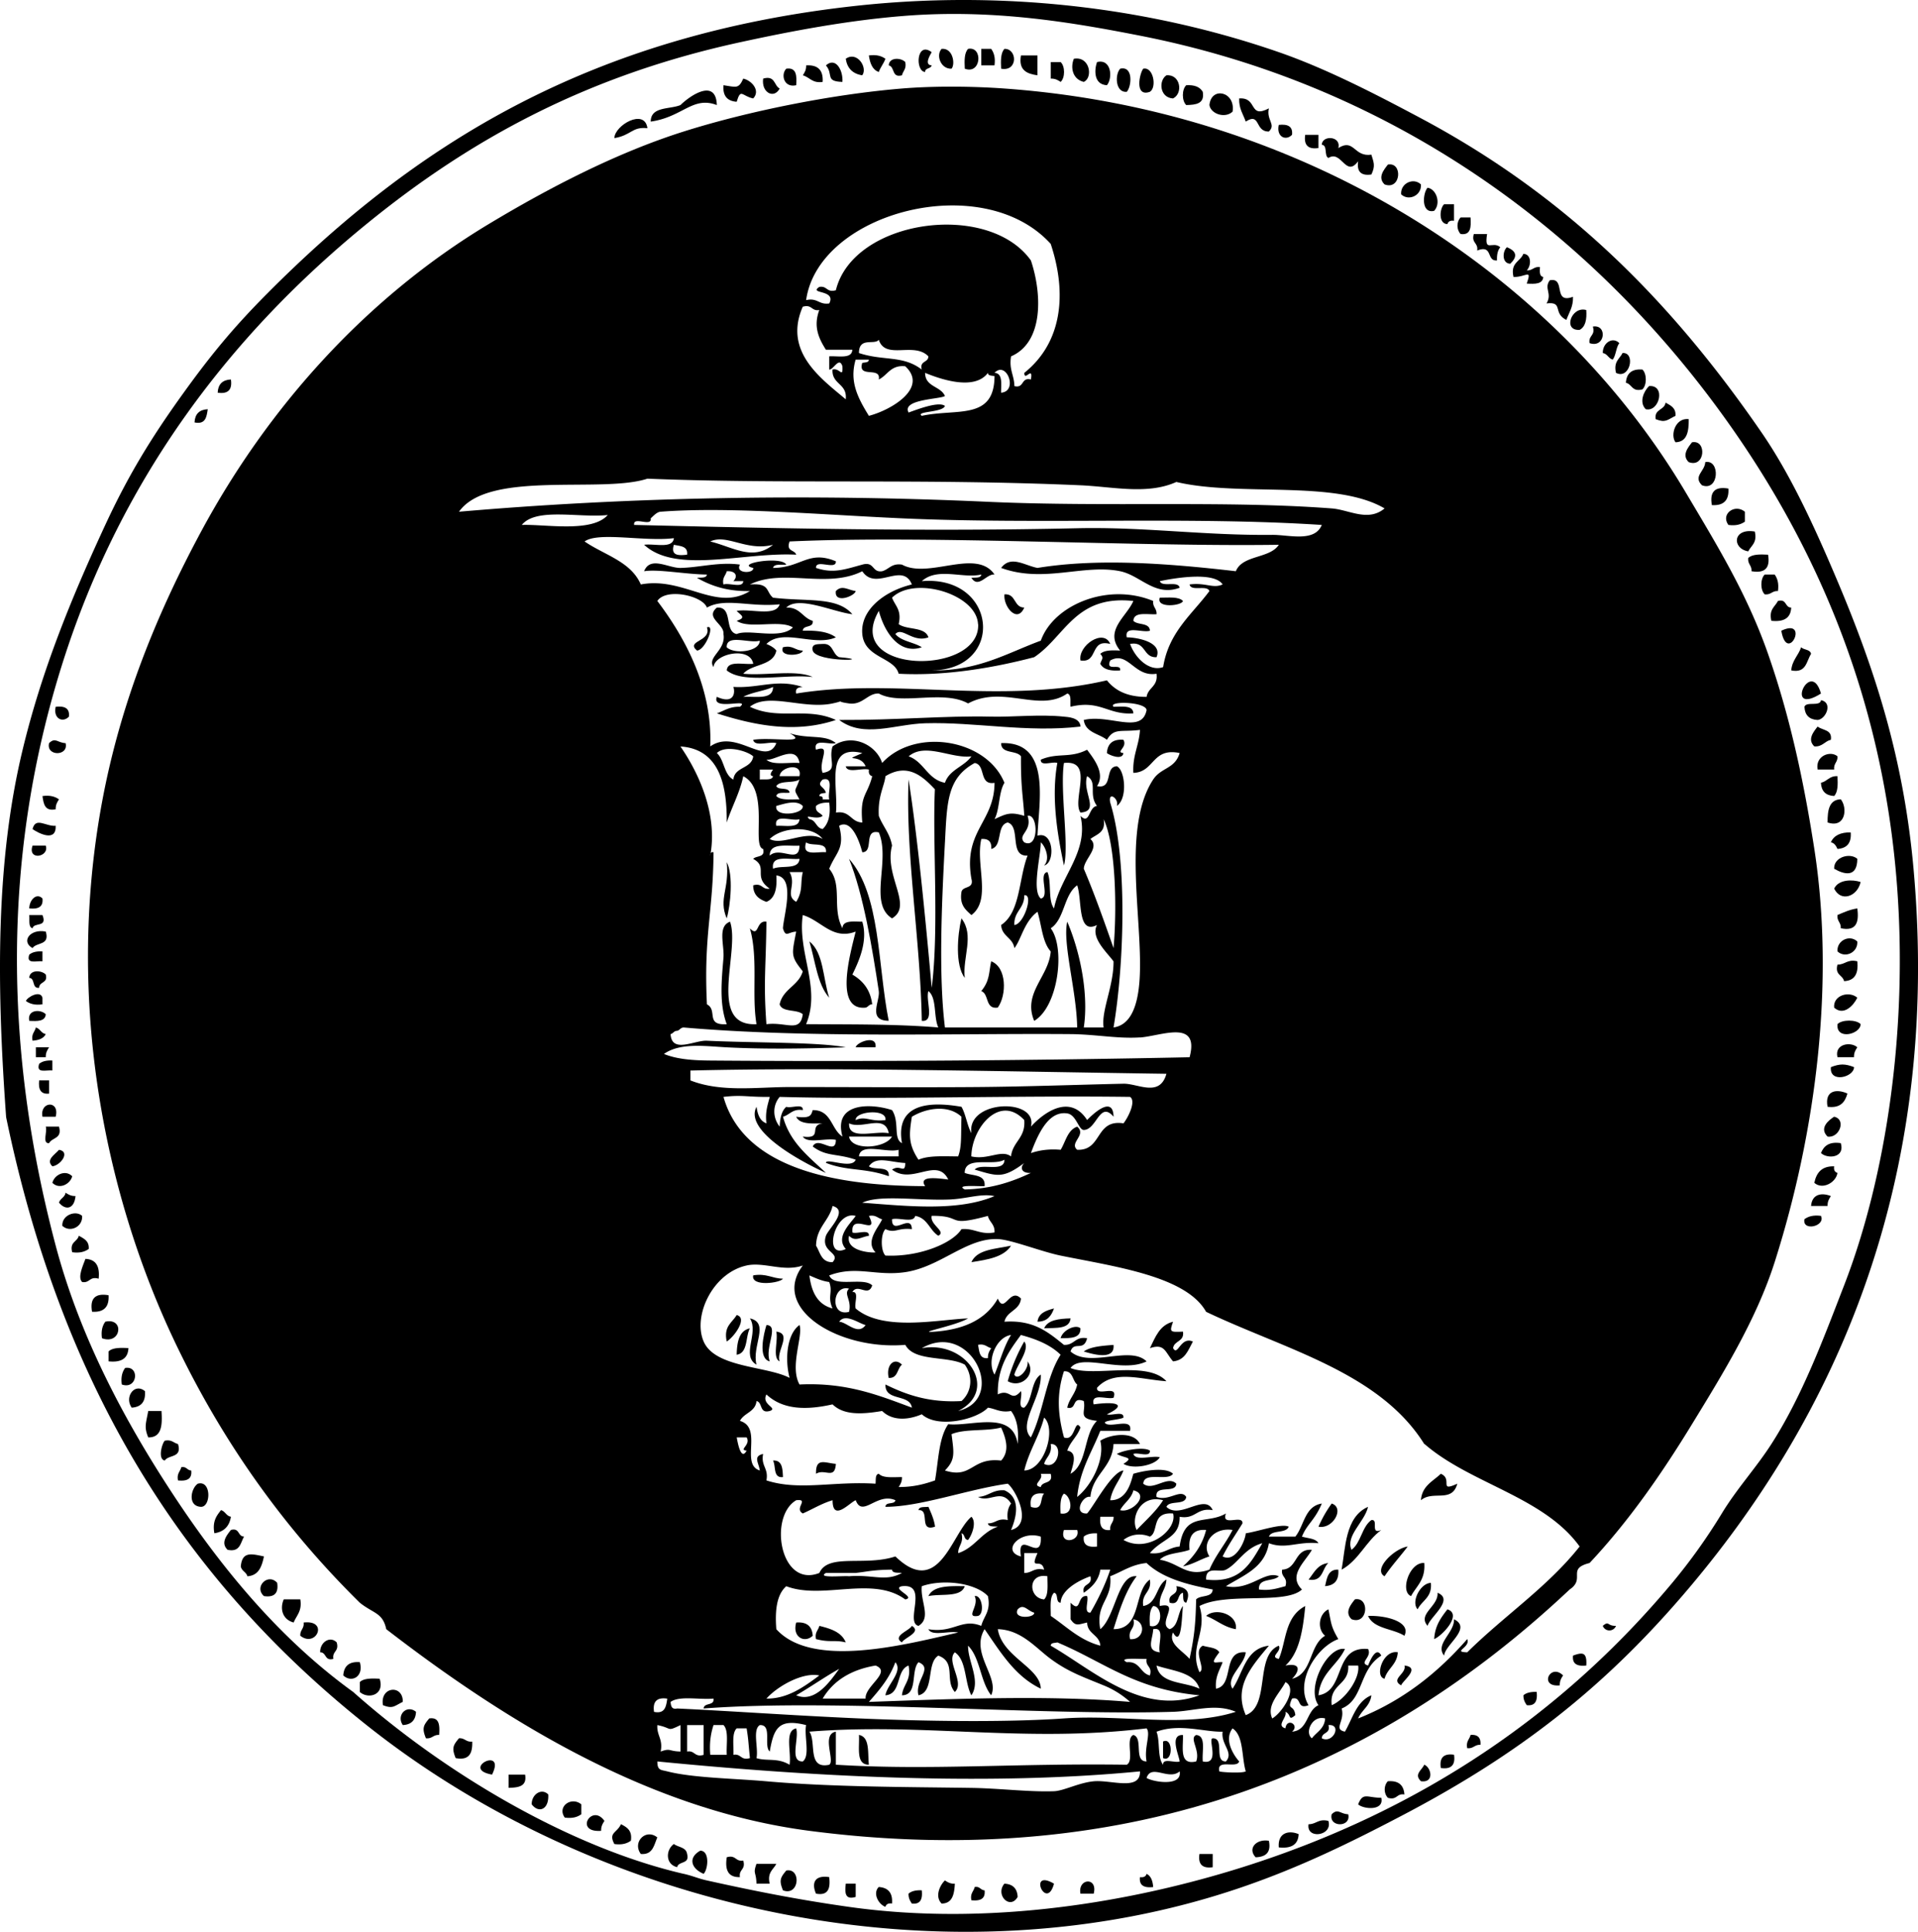
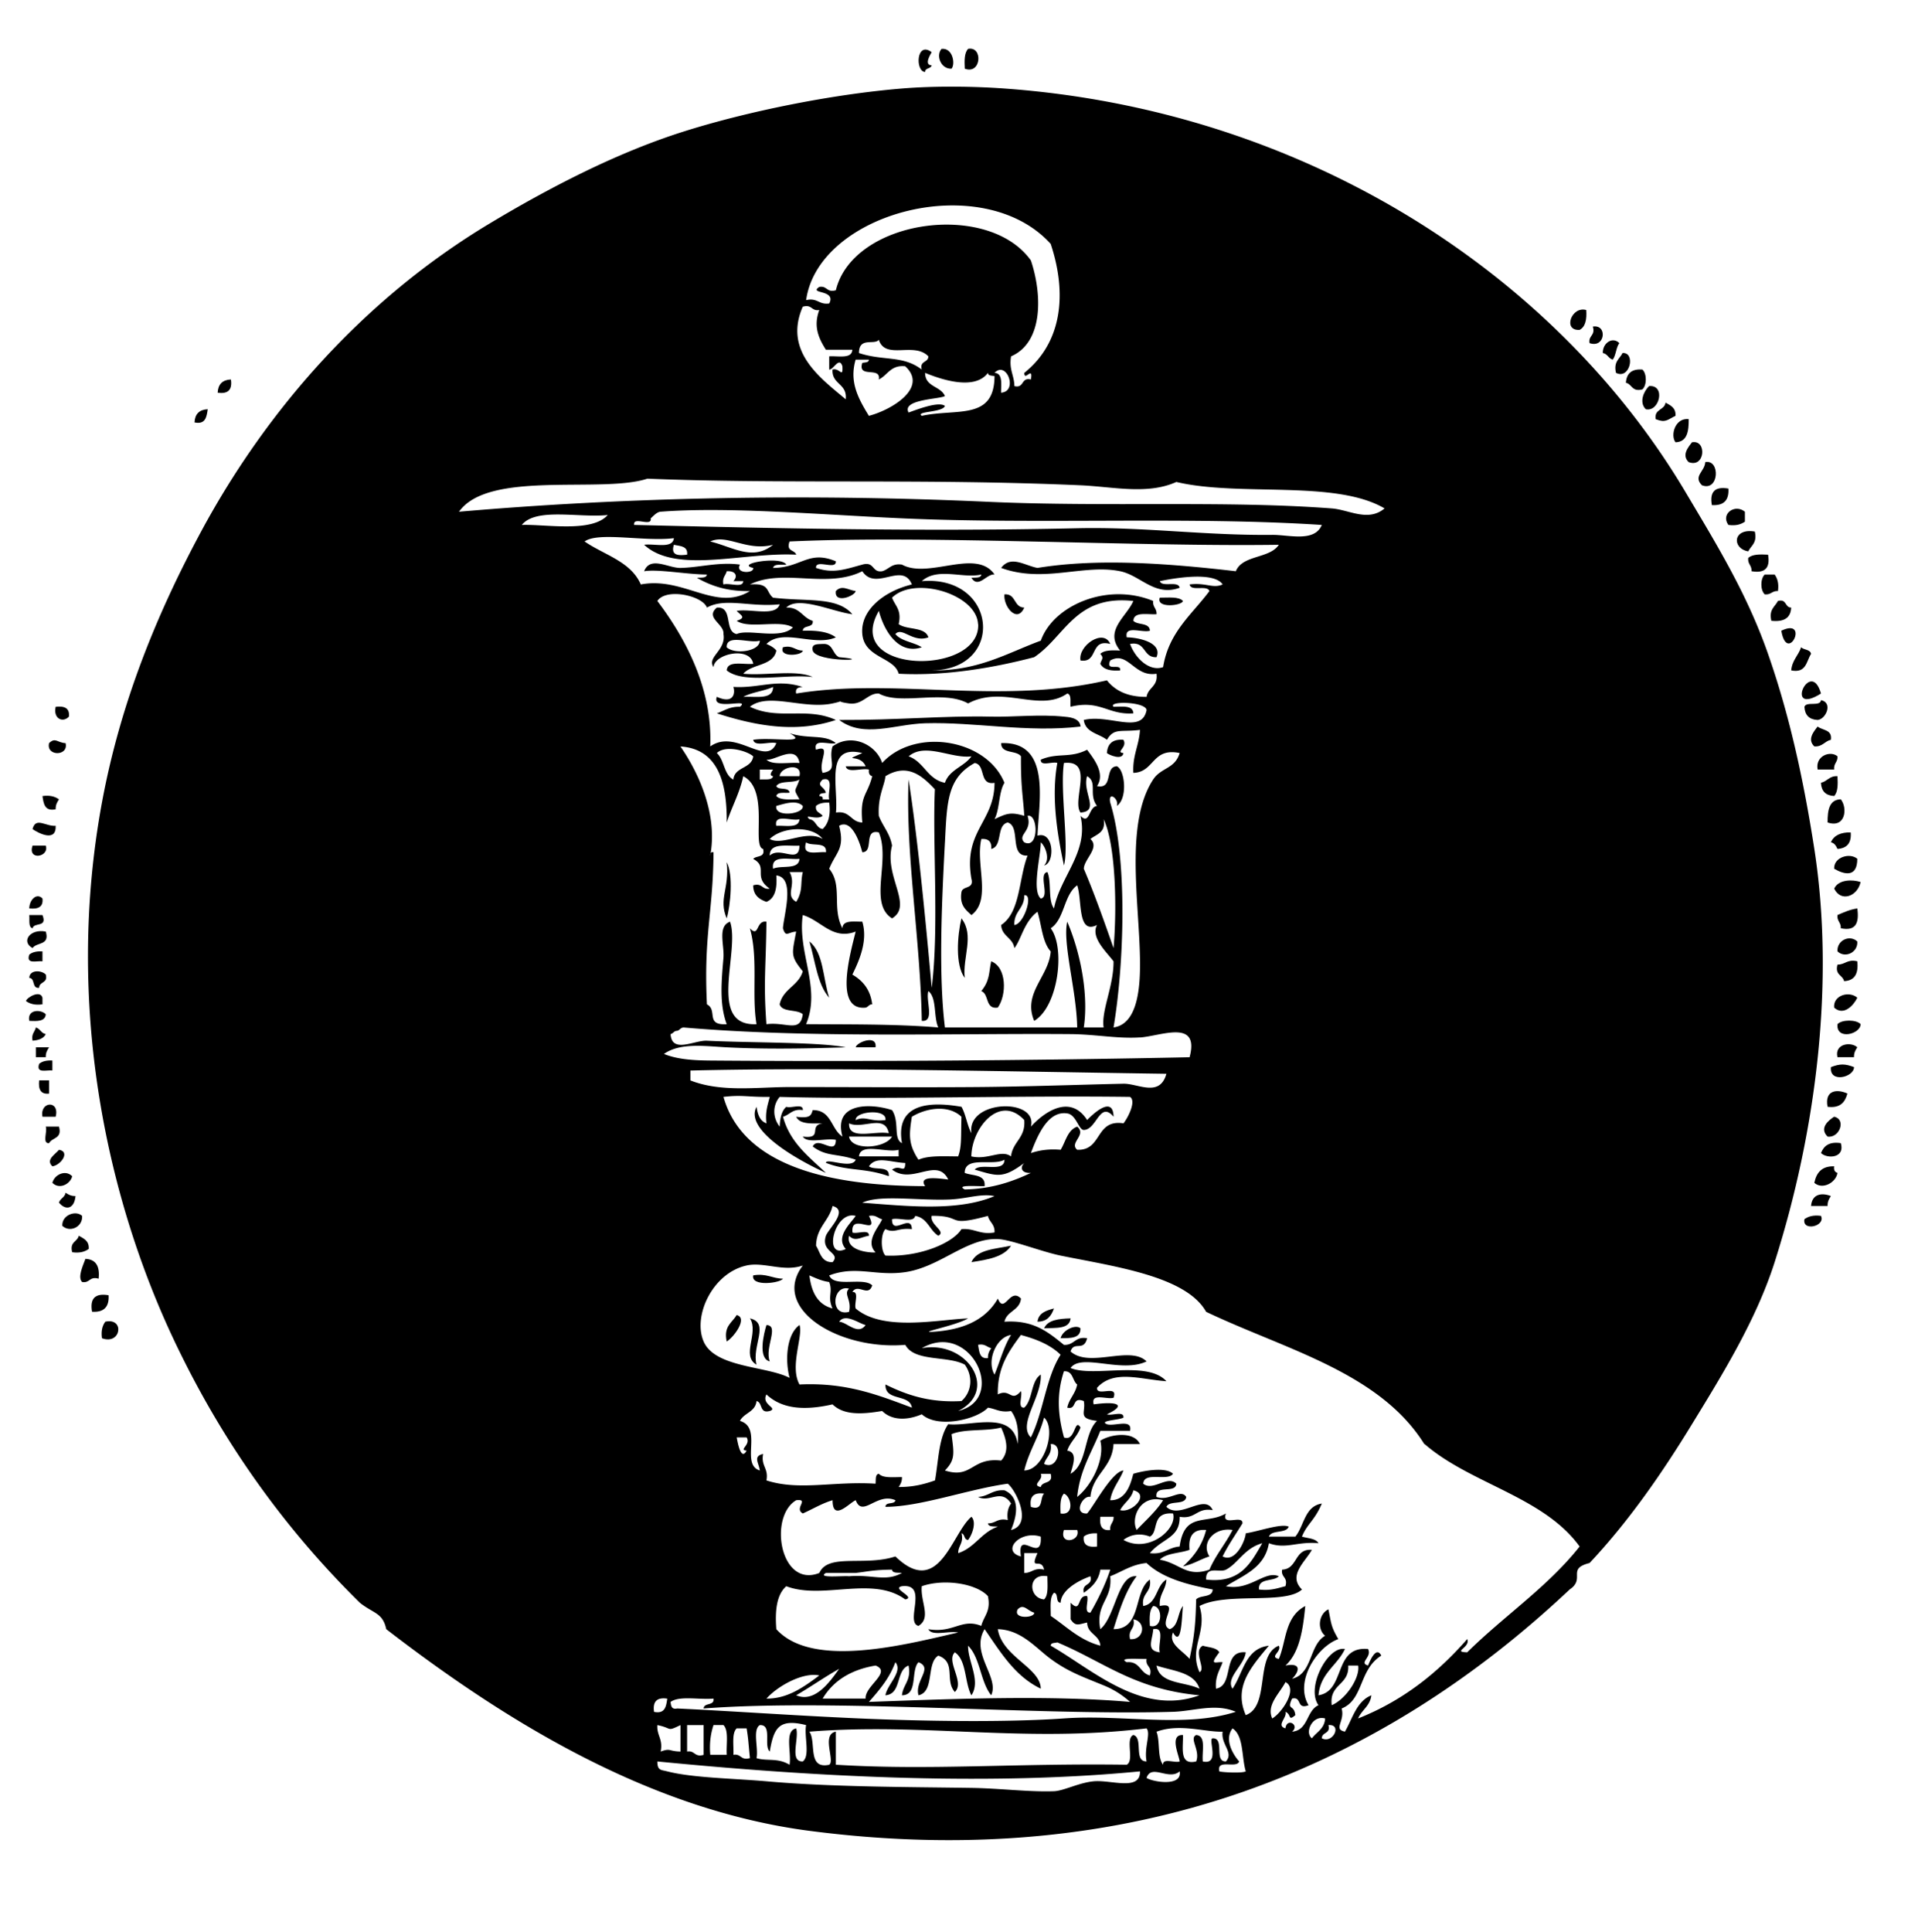
<svg xmlns="http://www.w3.org/2000/svg" viewBox="0 0 265.007 266.893">
  <g clip-rule="evenodd" fill-rule="evenodd">
-     <path d="M.843 154.28c-1.345-18.494-1.41-35.373 2.284-50.7C5.78 92.57 9.894 82.551 14.546 72.521c3.158-6.81 6.27-11.903 10.505-17.813 3.918-5.467 7.07-9.328 11.875-14.159C57.264 20.102 81.245 4.87 118.23.812c19.654-2.157 39.973-.013 58.463 6.395 6.604 2.289 13.47 5.847 19.641 9.135 19.961 10.635 34.399 25.024 47.045 43.391 4.062 5.899 7.372 13.142 10.506 20.554 5.337 12.625 9.162 24.769 10.505 39.737 3.868 43.113-10.787 75.903-31.973 100.48-10.964 12.722-22.459 21.781-38.367 30.146-7.477 3.931-14.4 7.307-22.38 10.048-40.367 13.866-88.403 3.595-121.04-22.381-25.579-20.35-42.115-46.9-49.797-84.04zm93.634 104.6c1.328.307 1.965.64 3.197.914 6.127 1.362 12.371 2.628 19.64 3.653 19.726 2.783 39.569-.821 54.354-5.48 24.957-7.866 44.467-21.437 59.377-39.28a80.097 80.097 0 006.852-9.592c2.091-3.451 4.723-6.282 6.851-9.592 4.264-6.63 7.198-14.567 10.049-21.924 5.835-15.06 8.819-35.35 7.308-55.267-2.021-26.644-11.767-48.774-26.034-67.599-18.878-24.907-45.641-43.337-78.562-49.786-9.348-1.831-20.169-3.694-32.429-2.741-7.895.614-15.784 2.118-22.837 3.654-21.124 4.599-37.183 13.352-51.612 25.12C32.217 45.977 16.842 65.638 8.61 91.707c-8.303 26.298-8.099 53.275-.914 80.388 3.377 12.743 9.654 24.446 16.443 34.713 6.759 10.222 14.718 19.761 24.664 26.948 12.686 11.28 29.981 21.5 45.677 25.13z" />
    <path d="M128.73 7.207c-.133.28-1.136 1.758 0 1.827-.113.496-.908.31-.914.914-1.39-.099-1.21-4.334.91-2.741zM130.1 6.75c1.586-.16 1.912 2.145 1.37 2.74-1.49.072-2.19-1.865-1.37-2.74zM133.76 6.75c2.089-.4 1.829 3.605-.456 2.74-.06-1.126-.07-2.2.46-2.74z" />
-     <path d="M135.58 6.75h1.37c.384.53.603 1.224.457 2.284h-1.827V6.75zM138.78 6.75c1.785-.057 1.899 3.181-.456 2.74-.06-1.126-.06-2.2.46-2.74zM119.14 10.404c-1.321-.202-2.082-.963-2.284-2.284 1.55-1.111 3.07 1.209 2.28 2.284zM120.05 7.663c1.06-.146 1.754.074 2.284.457-.237.676-.676 1.151-.914 1.827-.9-.316-1.21-1.218-1.37-2.284zM141.06 7.663h2.283v2.741c-1.46-.204-2.64-.697-2.28-2.741zM125.08 8.577c.193.955-.313 1.209-.457 1.827-1.466.4-.947-1.185-1.827-1.37.05-1.163 1.71-1.079 2.29-.457zM148.37 8.12c2.226-.4 2.683 2.624 1.37 3.197-1.54-.375-1.87-1.96-1.37-3.197zM116.4 11.317c-2.464-.068-1.2-1.026-2.284-2.284 1.33-1.2 2.39.646 2.28 2.284zM145.18 8.577h1.37c.625.584.625 2.157 0 2.741-.367-.242-.741-.477-1.37-.457V8.577zM151.57 8.577c2.032-.502 2.178 2.256 1.37 3.197-1.82-.093-1.76-2.073-1.37-3.197zM111.38 9.034c1.627-.104 2.388.657 2.284 2.284-1.437.219-1.785-.65-2.74-.914.24-.367.48-.742.46-1.37zM108.64 9.49c1.427-.209 1.46.976 1.37 2.284-1.74.398-2.15-1.517-1.37-2.284zM154.77 9.49c1.856-.429 1.583 2.474.914 3.197-1.58.15-1.67-2.385-.91-3.197zM157.96 9.49c1.414-.312 1.902 2.617.914 3.197-2.19.774-1.39-2.653-.91-3.197zM161.16 10.404c1.939-.182 2.352 2.497.914 3.197-1.88-.116-2-2.499-.91-3.197zM102.7 10.86c1.162.266 2.405 1.651 1.37 2.741-1.555-.312-1.701-1.483-2.284.457-1.285-.085-1.946-.794-1.827-2.284 1.717.236 2.077.578 2.737-.914zM105.44 10.86c1.702-.483 1.474.962 2.284 1.371-.76 1.473-2.55.593-2.28-1.371zM163.9 11.774c1.135-.068 1.896.236 2.284.914.291 1.662-.946 1.795-2.284 1.827-.62-.584-.62-2.157 0-2.741zM170.3 15.428c-1.024.971-3.009.325-3.197-.914.25-2.63 3.64-1.847 3.2.914zM171.21 13.601c2.608-.197 1.261 2.857 4.11 1.37-.378 1.639 1.03 2.209 0 3.197-1.978.06-1.124-2.709-3.197-1.37-.35-1.015-.96-1.781-.91-3.197zM89.452 17.712c-2.134-.241-2.2.978-4.567 1.37.03-1.773 4.202-4.173 4.567-1.37zM176.69 17.255c1.195-.128 1.965.167 1.827 1.37-.86.897-2.2.265-1.83-1.37zM180.34 18.625h1.827v1.827c-1.43.212-2.04-.397-1.83-1.827zM189.48 21.366c.294 1.004.602 1.518 0 2.741-1.43.212-2.039-.397-1.827-1.827-1.727 2.327-2.285-1.606-4.11-.457-.633-.28-.068-1.758-.913-1.827.039-1.359 2.723-1.222 2.283.457 2.2-1.388 2.13 1.275 4.57.913zM191.76 22.736c2.089-.399 1.829 3.606-.457 2.741-1-.961-.09-2.031.46-2.741zM196.33 25.477c.109 1.536-1.696 2.36-2.74 1.37-.11-1.536 1.7-2.36 2.74-1.37zM197.24 25.933c1.239.188 1.885 2.172.914 3.197-1.85.43-1.57-2.473-.91-3.197zM199.53 28.217h1.37v2.284c-.531-.075-.812.101-.913.457-1.26-.01-1.09-2.155-.46-2.741zM201.81 30.044h1.371c.09 1.308.057 2.493-1.371 2.284-.58-.6-.58-1.684 0-2.284zM203.64 32.328h1.827c-.417 2.657.746.897 1.827 1.827-.354.406-.491 1.031-.457 1.827-1.518.147-.495-2.245-2.74-1.371.18-1.1-.84-.992-.46-2.283zM208.21 34.155c1.397.567 1.458 1.328.457 2.284-1.17-.047-1.09-1.703-.46-2.284zM210.49 35.068c1.162.046 1.079 1.702.457 2.284.819.058.963-.559 1.827-.457-.04.648-.076 1.293.456 1.371-.067.999-1.15.98-2.283.913.752-2.135-.104-.871-1.827-.913-.47-1.989.93-2.1 1.36-3.198zM214.14 38.722c2.284-.458.32 3.333 3.197 2.284.046 1.417-.559 2.182-.914 3.197-1.938-.964-.354-2.57-2.74-2.284.83-1.403-.41-2.054.45-3.197z" />
    <path d="M219.17 42.833c.095 1.312-.115 2.32-.913 2.74-2.38.166-1.13-3.325.91-2.74zM220.08 45.117c2.062-.345 1.711 3.052-.457 2.284-.18-1.101.84-.993.46-2.284zM223.74 47.4c-.466.6-.448 1.684-.914 2.284-.6-.161-.718-.804-1.37-.914-.04-1.368 1.34-2.317 2.28-1.37zM224.19 48.771c1.837-.12 1.03 3.733-.913 2.741-.36-1.58.51-1.929.91-2.741zM226.93 51.055c.624.584.624 2.156 0 2.74-1.458.392-1.413-.719-2.284-.914.09-1.284.79-1.945 2.28-1.826zM31.902 52.425c.212 1.43-.397 2.039-1.827 1.827.055-1.163.665-1.772 1.827-1.827zM227.85 53.338c2.344-.193 1.433 3.631-.457 3.197-.99-.978-.23-2.552.46-3.197zM230.13 55.622c.668.397 1.447.684 1.37 1.827-1.188.583-1.378 1.002-2.741.457-.22-1.434 1.23-1.207 1.37-2.284zM28.705 56.536c-.157 1.061-.296 2.14-1.827 1.827.055-1.163.664-1.772 1.827-1.827zM233.33 57.906c.012 1.686-.204 3.145-1.826 3.197-.75-.977-.04-3.427 1.83-3.197zM233.78 61.103c2.089-.4 1.829 3.606-.457 2.74-.99-.96-.09-2.03.46-2.74zM235.61 63.843c2.104-.432 1.932 4.131-.457 3.197-1.26-1.257.41-1.907.46-3.197zM238.81 67.498c.104 1.626-.657 2.388-2.284 2.284-.33-1.847.43-2.608 2.28-2.284zM241.09 70.695v1.37c-.53.383-1.225.603-2.284.457-1.1-1.523.9-2.966 2.28-1.827zM242.46 73.435c.361 1.58-.508 1.928-.914 2.741-2.29-.412-2.14-3.259.91-2.741zM244.29 76.632c.323 1.846-.438 2.607-2.284 2.284.058-.819-.56-.963-.457-1.827.54-.526 1.61-.517 2.74-.457zM243.83 79.373h1.37c.384.53.603 1.225.457 2.284-.819-.058-.964.559-1.827.457-.62-.585-.62-2.157 0-2.741zM118.23 81.657c-.091.679-2.988 1.833-2.741 0 .85-.894 1.67-.141 2.74 0zM138.78 82.113c1.648-.125 1.239 1.806 2.741 1.827-.97 2.26-2.92-.148-2.74-1.827zM160.25 82.57c1.213.004 2.608-.173 3.197.457-.11.661-3.76 1.062-3.2-.457zM245.66 83.027c1.246-.333.919.908 1.827.914-.061 1.462-1.036 2.009-2.741 1.827-.37-1.58.5-1.929.91-2.741zM246.12 87.138c3.99-1.898.84 4.781 0 0zM153.4 88.965c-2.882-.75-1.594 2.669-4.11 2.284-.37-2.062 3.21-4.475 4.11-2.284zM112.29 89.878c-.213-.975.652-.87 1.37-.913 1.491-.121 1.32 1.42 2.284 1.827 5.4.463-3.21.758-3.65-.914zM108.18 89.421c1.396-.33 1.665.467 2.741.457-.01.698-3.38 1.001-2.74-.457zM248.86 89.421c.368.393 1.251.271 1.37.914-.652 1.022-.647 2.702-2.74 2.284.12-1.404.99-2.055 1.37-3.198zM251.6 95.816c-5.17 3.243-1.43-5.05 0 0zM251.6 96.729c1.675.321.71 2.625-.457 2.74-1.162-.056-1.771-.665-1.827-1.827.28-.788 2.17.036 2.29-.913zM7.694 97.643c1.195-.129 1.965.167 1.827 1.37-.855.897-2.2.264-1.827-1.37zM149.29 100.38c-7.403.865-14.538-.657-21.468-.457-4.18.121-8.479 2.103-11.875-.457 7.966.041 14.584-.61 21.01-.457 2.942.07 6.765-.347 10.049 0 .49.056 2.2.095 2.29 1.371zM251.14 100.38c.679.54 2.041.396 1.827 1.827-.869.196-1.147.984-2.283.914-1.01-.96-.1-2.03.45-2.74zM9.064 102.67c.446 1.84-2.73 1.84-2.284 0 .87-.86 1.148-.05 2.284 0zM155.22 102.21c.627 1.041-1.178 1.717 0 1.827-.117 1.069-2.007.263-2.284 0 .09-1.29.8-1.95 2.28-1.83zM253.88 104.49c.058.819-.56.963-.457 1.827h-2.284c-.36-1.89 1.76-2.67 2.74-1.83zM253.88 107.23c.06 1.126.068 2.201-.457 2.741-1.162-.056-1.771-.665-1.827-1.827.88-.19 1.16-.98 2.29-.91zM5.867 109.98c1.059-.146 1.753.073 2.284.457-.242.368-.477.742-.457 1.371-1.531.31-1.67-.77-1.827-1.83zM254.34 110.43c.962 1.191.662 4.044-1.827 3.197-.01-1.69.21-3.15 1.83-3.2zM7.694 114.09c.102 2.305-2.373 1.032-3.197.457.416-1.74 1.836-.34 3.197-.46zM255.71 115c.119 1.489-.542 2.198-1.826 2.284-.203-.407-.401-.817-.914-.914.41-.96 1.35-1.39 2.74-1.37zM4.497 116.83h1.827c.533 1.58-2.552 2.12-1.827 0zM256.62 118.65c-.001 2.627-1.807 2.184-3.197 1.37-.08-1.61 2.18-2.26 3.2-1.37zM100.41 126.88c-1.167-2.733.402-4.061 0-7.765.93 1.69.53 5.98 0 7.76zM257.08 121.85c-.443 2.024-2.745 2.821-3.654.914.61-1.3 2.56-1.27 3.65-.91zM5.867 124.13c.138 1.204-.633 1.499-1.827 1.37.031-1.23 1.044-2.19 1.827-1.37zM256.62 125.5c.27 1.944-.151 3.199-2.284 2.741.059-.819-.559-.963-.456-1.827.86-.36 1.67-.75 2.74-.91zM4.04 126.42h1.827c.721 1.787-1.186.946-1.371 1.827-.619-.15-.378-1.15-.456-1.83zM132.84 126.88c1.834 2.343.129 5.389.457 8.222-1.34-1.75-1.02-5.86-.46-8.22zM6.324 128.7c.597 1.967-1.296 1.445-1.827 2.284-1.629-.89-.361-2.71 1.827-2.28zM256.62 130.07c.109 1.536-1.697 2.36-2.74 1.37-.11-1.53 1.7-2.36 2.74-1.37zM111.83 130.07c1.979 1.522 1.871 5.132 2.74 7.765-1.65-1.85-1.92-5.08-2.74-7.77zM5.867 131.44v1.37c-.81-.104-2.288.46-1.827-.914.406-.36 1.031-.49 1.827-.46zM136.95 132.81c2.146.798 2.176 4.623.914 6.395-1.789.267-1.166-1.879-2.284-2.284 1.21-1.47 1.03-2.56 1.37-4.11zM256.62 132.81c.183 1.705-.365 2.68-1.827 2.74-.194-.871-1.305-.826-.913-2.283 1.08.01 1.35-.79 2.74-.46zM6.324 134.64c.333 1.246-.908.919-.914 1.827-1.053.14-.507-1.319-1.37-1.37.046-1.16 1.702-1.08 2.284-.46zM5.867 137.84v.913c-1.06.146-1.754-.073-2.284-.456.149-.52 1.993-1.57 2.284-.45zM256.62 137.84c-.496 1.033-1.866 2.567-3.197 1.37-.18-1.71 2.08-2.36 3.2-1.37zM6.324 140.12c-.067.999-1.151.981-2.284.914-.32-1.58 1.601-1.63 2.284-.91zM257.08 141.49c-.011 1.41-3.429 2.257-3.197 0 .61-.65 2.59-.65 3.2 0zM4.954 141.95c.6.161.718.805 1.37.914-.3.612-.976.851-1.827.913-.194-.95.313-1.21.457-1.82zM120.97 144.69h-2.74c.09-.68 2.99-1.83 2.74 0zM256.62 144.69c-.242.367-.477.741-.457 1.37h-2.283c-.45-1.88 1.88-2.18 2.74-1.37zM4.954 144.69h1.827c-.242.367-.477.741-.457 1.37h-1.37v-1.37zM7.237 146.52v1.371c-.81-.104-2.288.46-1.827-.914.407-.36 1.032-.5 1.827-.46zM256.17 147.43c-.01 1.41-3.429 2.257-3.197 0 1.25-.48 1.95-.48 3.2 0zM5.41 149.26h1.371v1.827c-1.204.13-1.499-.64-1.371-1.83zM255.25 151.08c-.324 1.198-.991 2.053-2.741 1.826-.44-2.36 1.37-2.46 2.74-1.83zM7.694 154.28H5.867c-.409-2.13 2.421-2.34 1.827 0zM253.42 154.28c1.73.374.702 3.016-.914 2.74-1.17-1.16.1-2.22.91-2.74zM6.324 155.65h1.827c.483 1.701-.962 1.474-1.37 2.283-.991.08-.207-1.62-.457-2.28zM254.34 157.93c.623 2.05-1.839 2.218-2.74 1.37.39-.98 1.12-1.61 2.74-1.37zM8.151 158.85c1.613.259.232 2.148-.914 2.283-.952-.91.337-1.6.914-2.28zM253.42 161.13c-.074.531.101.812.457.914-.197 1.333-2.061 2.373-3.197 1.37.29-1.39 1.02-2.33 2.74-2.28zM9.978 162.5c-.253 1.083-1.766 1.896-2.741.914.253-1.08 1.766-1.89 2.741-.91zM9.064 164.78c.367.241.741.477 1.37.457-.161 1.806-1.368 2.031-2.284.913.162-.59.805-.71.914-1.37zM252.97 165.24c-.241.367-.477.741-.457 1.37h-2.283c.14-1.71 1.53-1.85 2.74-1.37zM11.348 167.98c.109 1.536-1.697 2.36-2.741 1.37-.071-1.5 1.866-2.19 2.741-1.37zM251.6 167.98c.674 1.444-2.625 2.196-2.284.457.52-.38 1.22-.6 2.28-.46zM10.891 170.72c.669.397 1.448.684 1.371 1.827-.53.383-1.225.603-2.284.457-.392-1.46.719-1.42.913-2.29zM139.7 172.09c-.999 1.589-3.24 1.937-5.481 2.284.78-1.79 3.35-1.81 5.48-2.28zM11.805 173.92c1.462.061 2.01 1.035 1.827 2.74-1.291-.377-1.183.644-2.284.457-.652-.65.1-2.22.457-3.2zM104.07 176.2c1.837-.314 2.607.438 4.111.456-.34.61-4.47 1.15-4.11-.46zM15.002 178.94c.104 1.627-.657 2.388-2.284 2.283-.323-1.84.438-2.6 2.284-2.28zM145.63 180.77c-.364 1.006-.917 1.823-2.284 1.827.16-1.21 1.2-1.54 2.28-1.83zM101.78 181.68c1.602.375-.373 3.062-1.37 3.654-.462-2.13.76-2.59 1.37-3.65zM103.61 182.14c2.796.628.234 3.777.914 6.395-2.18-1.24.38-4.39-.91-6.4zM147.92 182.14c-.143 1.531-2.069 1.279-3.653 1.37.51-1.16 2.02-1.32 3.65-1.37zM14.545 182.6c2.711-.61 2.2 3.269-.457 2.283-.145-1.06.074-1.75.457-2.28zM105.9 183.06c1.832.064-.294 3.098.457 5.024-1.69-.4-.81-3.87-.46-5.02zM146.54 184.88c.289-1.138 2.095-1.962 2.741-1.37.05 1.41-1.37 1.36-2.74 1.37z" />
-     <path d="M103.61 183.51c-.632 1.195-.238 3.416-1.827 3.654.05-1.78.33-3.32 1.83-3.65zM107.26 183.97c2.229.272-.038 2.664.457 4.11-1.03-.49-.17-2.87-.46-4.11zM141.52 185.34c.849 1.027-1.012 3.231-1.371 4.567.398.949 2.022-.675 1.827-1.827 1.259 1.726-.832 3.816-2.74 2.74a24.35 24.35 0 012.28-5.48zM153.85 185.8c.247 2.241-3.019 1.241-4.111.913.99-.69 2.57-.78 4.11-.91zM17.743 186.25c-.061 1.462-1.036 2.01-2.741 1.827v-1.37c.54-.53 1.615-.52 2.741-.46zM124.62 188.54c-.682.535-.538 1.897-1.827 1.827-.41-1.76.75-2.92 1.83-1.83zM17.286 188.99c2.062-.346 1.711 3.051-.457 2.283-.146-1.05.073-1.75.457-2.28zM20.026 192.19c.119 1.488-.542 2.198-1.827 2.283-1.047-1.47.396-3.47 1.827-2.28zM20.483 194.93h1.827c.139 1.966.032 3.686-1.827 3.653-.596-1.43-.318-1.92 0-3.65zM22.767 199.04c.955-.193 1.209.313 1.827.457.597 1.967-1.296 1.444-1.827 2.283-1.017-.19-.358-2.42 0-2.74zM158.88 200.41c.076.991-1.62.207-2.284.457.34 1.03 2.562.179 3.654.457-.688 1.199-3.801 1.69-5.024.913 1.579-.984.114-.737-.914-1.37 1.06-.57 3.78-1.01 4.56-.46zM106.81 201.78c1.284-.065 1.317 1.119 1.37 2.284-1.39.17-.95-1.48-1.37-2.28zM115.49 202.24c-.142 2.248-1.528.605-2.74 1.37-.06-2.28 1.19-1.5 2.74-1.37zM25.05 202.7c.738-.129.787.432 1.371.457.138 1.203-.633 1.499-1.827 1.37-.194-.96.313-1.22.456-1.83zM199.07 203.61c1.726.708-.372 2.588 2.284 1.37-.73 2.722-3.364.87-5.024 2.284.14-1.99 1.66-2.61 2.74-3.65zM27.334 204.98c1.873-.533 1.835 3.176.457 3.197-1.91-.07-1.428-2.55-.457-3.2zM184 207.72c1.835.608.159 3.596-1.827 3.197.51-1.16 1.12-2.23 1.83-3.2zM126.91 208.63c.074-.535.833-.385 1.37-.457.364.854.763 1.673.914 2.741-2.33.81-.63-2.41-2.28-2.28zM30.532 208.63c.6.161.718.805 1.37.914-.202 1.32-.963 2.082-2.284 2.283-.297-1.66.308-2.42.914-3.19zM31.902 211.37c1.246-.332.919.908 1.827.914-.515.854-.54 2.2-2.284 1.827-1.003-.96-.094-2.03.457-2.74zM194.5 213.66c-1.047 1.389-2.222 2.65-3.197 4.11-1.66-.91 1.32-3.84 3.2-4.11zM36.469 215.03c-.293 1.381-.714 2.636-2.284 2.74-.162-.6-.804-.718-.914-1.37.193-2.09 1.457-1.74 3.198-1.37zM183.54 215.94c-.901.773-.713 2.637-2.74 2.284.76-.91 1.23-2.12 2.74-2.28zM196.79 215.94c.185 2.317-1.084 3.18-1.827 4.568-1.56-.59-.24-4.73 1.83-4.57zM184.91 216.85c.119 1.489-.542 2.198-1.827 2.283.26-1.11.4-2.34 1.83-2.28zM38.296 218.68c.212 1.43-.397 2.039-1.827 1.827-1.422-1.26.569-3.25 1.827-1.83zM197.7 218.68c.203 2.03-1.237 2.417-1.827 3.653-.94-.97.33-3.6 1.83-3.65zM133.3 219.14c-.53 1.602-3.264.999-5.024 1.371.68-1.45 2.86-1.4 5.02-1.37zM162.53 219.14c1.604.202 1.938.964 1.37 2.284-.535-.073-.385-.833-.456-1.37-.88.186-.361 1.771-1.827 1.37-.33-1.4 1.26-.88.92-2.28zM198.62 220.05c2.37.949-1.051 3.331-1.37 4.567-1.45-1.63 1.54-2.7 1.37-4.57zM134.67 220.51c1.028-.215 1.408 2.479.457 2.74-1.84.27.22-1.35-.46-2.74zM39.209 220.96h2.284c.269 1.64-.531 2.21-.914 3.197-1.524-.39-1.954-1.88-1.37-3.2zM187.2 220.96c2.088-.399 1.828 3.606-.457 2.741-1-.96-.1-2.02.46-2.74zM198.16 226.45c.103-1.877.967-2.991 1.827-4.111 2.1.68-.72 3.66-1.83 4.11zM166.64 223.25c1.396-1.218 4.42-.177 4.11 1.827-1.69-.29-2.67-1.29-4.11-1.83zM189.02 223.25c2.521-.1 5.983.829 5.023 2.74-1.57-1.01-4.23-.94-5.02-2.74z" />
-     <path d="M200.9 223.71c2.541 1.248-1.228 3.478-1.37 5.023-1.29-1.62 1.43-3.12 1.37-5.02zM41.95 224.16c3.499-.406 1.757 3.558-.457 1.827-.057-.82.56-.96.457-1.83zM110.01 224.16c1.489-.118 2.198.543 2.284 1.827-1.13 1.08-2.87.18-2.28-1.83zM223.28 224.62a.976.976 0 01-1.827 0c.91-.76.58.04 1.83 0zM113.2 224.62c1.588.391 3.088.87 3.654 2.284-1.562-.38-2.126.06-4.11-.457-.19-.95.32-1.2.46-1.82zM125.99 224.62c1.424.873-1.063 1.635-1.371 2.284-1.42-.87 1.06-1.63 1.37-2.28zM46.518 226.9c.377 1.291-.644 1.183-.457 2.283-1.246.333-.919-.907-1.827-.913-.033-1.37 1.344-2.31 2.284-1.37zM193.13 228.27c-.101 1.727-1.436 2.218-1.827 3.653-1.42-.26-.24-4.03 1.83-3.65zM219.17 230.1c-1.194.128-1.964-.167-1.826-1.371 1.29-.47 1.95-.52 1.83 1.37zM49.715 229.64c.583 2.009-1.15 2.906-2.284 1.827.086-1.28.795-1.95 2.284-1.83zM194.05 230.1c2.318.288-.248 2.094-.456 2.74-1.55-.86.78-1.6.46-2.74zM215.97 231.47c-.242.367-.477.741-.457 1.37-2.94.3-1.33-3.14.46-1.37zM52.456 231.93c.727 2.258-1.575 2.858-2.741 1.827v-1.37c.54-.53 1.615-.52 2.741-.46zM55.653 235.12c-1.188.583-1.377 1.003-2.741.457-.441-2.6 2.797-2.89 2.741-.46zM212.32 233.75c.129 1.194-.167 1.965-1.37 1.827-.242-.367-.477-.741-.457-1.37.41-.35 1.03-.49 1.83-.46zM57.479 236.5c-.056 1.162-.665 1.771-1.827 1.826-.936-1.38.56-2.88 1.827-1.83zM59.307 237.41c1.427-.209 1.46.976 1.37 2.283-.819-.058-.963.56-1.827.457-.573-1.39-.349-1.78.457-2.74zM118.68 239.69c1.539.288 1.19 2.465 1.37 4.111-1.83.01-1.27-2.38-1.37-4.11zM203.18 239.69c.996-.082 1.453.374 1.37 1.371-.819-.059-.964.559-1.827.456-.19-.96.32-1.21.46-1.83zM63.417 240.15c.819-.058.963.56 1.827.457.06 1.583-.394 2.651-2.284 2.283-.572-1.39-.348-1.78.457-2.74zM160.7 240.6c1.404-.699 1.404 2.982 0 2.283v-2.28zM200.9 242.43c.212 1.43-.397 2.039-1.827 1.827-.21-1.43.4-2.04 1.83-1.83zM67.985 245.17c-4.457-.79 1.987-4.01 0 0zM196.79 243.8c.993.405 1.395 2.55-.457 2.283-.99-.94.06-1.47.46-2.28zM70.269 245.17h2.284c.292 1.661-.946 1.795-2.284 1.827v-1.83zM191.76 246.09c1.489-.118 2.198.543 2.283 1.827-1.101-.187-.992.834-2.283.457-.58-.61-.58-1.69 0-2.29zM75.75 247.91c.126 2.104-1.326 2.645-2.284 1.37-.033-1.36 1.344-2.31 2.284-1.37zM190.85 248.37c.43 1.856-2.473 1.583-3.197.913.67-1.72 1.21-.92 3.2-.91zM80.317 249.28v1.371c-.53.383-1.224.602-2.284.456-1.096-1.52.902-2.96 2.284-1.83zM186.28 250.65c.446 1.839-2.729 1.839-2.283 0 .87-.85 1.15-.05 2.28 0zM83.514 251.57c-.241.367-.476.741-.457 1.37-3.793.27-1.268-3.84.457-1.37zM183.54 251.57c.647 2.068-3.089 2.597-2.74.457 1.08 0 1.35-.79 2.74-.46zM85.798 252.02c.8.417 1.587.849 1.37 2.283-.53.384-1.225.603-2.284.457-.849-1.6.347-1.5.914-2.74zM179.43 253.4c-.061 1.462-1.036 2.01-2.741 1.827-.17-2.1 1.46-2.38 2.74-1.83zM90.822 253.85c-.468 1.054-.614 2.431-2.284 2.283-1.208-1.65.712-3.57 2.284-2.28zM175.32 254.31c.342 1.713-.515 2.226-1.827 2.284-1.16-1.22.1-2.58 1.83-2.28zM93.106 254.76c.607.459 1.7.432 1.827 1.37.4 1.466-1.185.947-1.37 1.827-1.61-.37-1.622-2.35-.457-3.2zM96.76 255.68c1.327.009 1.08 2.582.457 3.197-1.699-.71-2.212-2.22-.457-3.2zM165.73 256.14h1.827v1.827c-1.43.2-2.04-.41-1.83-1.83zM100.41 256.59c1.291-.378 1.183.644 2.284.456.377 1.291-.644 1.184-.457 2.284-1.57.06-2.11-.92-1.82-2.74zM104.52 257.5h2.74c-.405.812-1.275 1.161-.913 2.74h-1.827c-.04-1.7-.51-1.3 0-2.74zM108.64 258.42c2.088-.4 1.829 3.605-.457 2.74-.57-1.39-.35-1.78.46-2.74zM158.42 258.88c.613.301.851.977.913 1.827-1.194.129-1.965-.167-1.827-1.37.54.07.82-.11.92-.46zM114.57 259.33c.191 1.562-.138 2.603-1.827 2.284-.57-1.3-.35-2.61 1.83-2.28zM130.56 259.79c.367.241.742.477 1.37.456-.081 1.442-.321 2.725-1.827 2.741-.98-.98-.23-2.55.46-3.2zM145.63 260.24c-1.06 3.9-3.69-2.16 0 0zM151.11 261.62h-1.826c-.4-2.13 2.43-2.35 1.83 0zM116.86 260.24h1.371v1.827c-1.53.46-1.5-.63-1.37-1.83zM138.78 260.24c1.162.057 1.771.665 1.827 1.827-1.03 1.84-3.14-.27-1.83-1.83zM121.42 260.7c1.285.086 1.946.795 1.827 2.284-.531-.074-.812.101-.914.456-.97-.36-1.78-1.88-.92-2.74zM134.67 260.7c.737-.129.786.432 1.37.457.138 1.203-.633 1.499-1.827 1.37-.19-.96.32-1.21.46-1.83zM127.36 261.16c.129 1.194-.167 1.965-1.37 1.827-.242-.367-.477-.741-.457-1.37.41-.36 1.04-.5 1.83-.46zM99.044 14.515c-3.335-1.282-4.723 1.664-9.135 2.284.011-2.121 2.601-1.663 4.111-2.284 1.276-1.264 4.903-3.784 5.024 0z" />
    <path d="M219.62 215.94c-3.203.805-.495 2.142-2.74 3.654-26.108 24.589-60.219 39.184-105.05 33.343-21.522-2.804-41.162-14.503-58.464-27.861-.48-2.286-1.772-2.151-3.654-3.654-10.015-9.871-18.723-21.662-25.578-36.083-9.269-19.499-15.249-46.263-10.049-74.45 2.576-13.96 7.707-26.315 13.703-37.454 9.254-17.19 22.791-32.281 39.737-42.478 8.417-5.065 17.733-9.876 26.948-12.789 8.704-2.751 20.36-5.132 30.145-5.938 4.518-.372 9.856-.309 14.159 0 41.463 2.97 76.165 25.547 94.091 55.723 4.418 7.438 8.532 14.125 11.419 22.381 2.866 8.2 4.84 16.907 6.395 26.948 2.829 18.282.314 38.903-5.481 57.094-2.53 7.94-7.21 15.505-11.419 22.381-4.16 6.81-8.71 13.38-14.16 19.19zM145.18 33.7c-9.411-10.379-32.097-4.37-33.799 7.765 1.584-.367 1.756.68 3.197.457 1.008-1.964-2.94-1.265-1.37-2.284 1.101-.187.993.834 2.284.457 2.395-9.791 21.044-12.392 26.948-4.11 1.559 4.666 1.747 11.301-2.74 13.246-.314 1.837.438 2.607.456 4.111 1.406.34.878-1.254 2.284-.914.333-2.001-.907.368-.913-.914 5.19-4.155 5.96-10.847 3.65-17.814zm-30.61 17.357V49.23c1.292-.078 3.133.393 3.197-.914h-3.654c-.996-1.579-1.757-3.213-.914-5.481-1.101.187-.993-.834-2.284-.457-2.712 6.219 2.54 9.913 5.938 12.789.24-2.219-1.942-2.016-1.827-4.11.996-.292 1.453 1.294 1.37-.457-.46-1.401-1.23.525-1.84.457zm6.85-4.111c-.6.776-2.742-.451-2.74 1.827 3.41 1.129 6.061.274 8.678 2.284-.333-1.247.908-.919.914-1.827-1.99-2.063-5.93.547-6.85-2.284zm-1.37 10.505c3.109-.802 8.263-3.874 5.024-6.851-2.03-.203-2.417 1.237-3.654 1.827.341-1.863-2.958-.087-2.284-2.284.354-.103.901-.013.914-.457h-1.827c-.87 2.982.24 5.19 1.83 7.765zm7.77-5.938c.004 1.975 2.154 1.804 2.741 3.197-.65.454-6.008.438-5.024 2.284 1.246-.449 4.179-1.58 5.024-.914-.311.938-4.119.712-3.197 1.37 4.827-1.049 10.014.676 10.048-5.481-.354-.102-.9-.012-.913-.457-1.93 2.614-6.96.702-8.68.001zm10.5 2.74c2.39-.171.762-4.493-.914-2.74 1.17.051.91 1.53.91 2.74zm24.21 12.333c-3.982 1.8-8.751.654-13.245.457-21.814-.959-41.245-.139-59.834-.914-6.293 2.083-21.939-1.233-26.035 4.568 23.009-1.994 47.771-2.52 73.08-1.371 16.246.738 32.899-.194 47.502.914 2.423.184 5.019 1.908 7.308 0-6.8-4-20.03-1.585-28.77-3.654zm-37.91 5.024c-11.543-.524-24.008-1.625-33.342-.914-.554.042-1.025.623-1.371.914.206 1.271-2.489-.358-2.284.913 20.232.493 40.43.932 61.205.457 9.227-.211 17.504 1.012 26.948.914 2.278-.024 5.863 1.068 6.852-1.371-18.2-1.19-39.21-.059-58.01-.913zm-52.524.913c3.279-.117 9.688 1.107 11.875-1.37-3.997.418-9.896-1.066-11.875 1.37zm8.678 2.284c2.703 1.865 6.387 2.748 7.765 5.938 5.942-1.124 10.354 3.821 15.073.914-3.107.062-5.376-.714-7.308-1.827.538-.071 1.297.079 1.371-.457-2.897-.024-6.721-.774-8.678-.457.846-2.152 3.355-.425 5.024-.457 2.595-.05 5.358-.865 8.222-.457-.732 1.272 1.973 1.263 1.827.457-2.599-.586 3.891-1.689 4.568-.457-.684.078-1.686-.163-1.827.457 3.891-.01 4.89-2.503 8.678-.914.075 1.293-2.815-.379-2.74.914 2.396.813 3.992.195 6.394-.457 1.707-.488 1.302 1.134 2.741.914.955-.263 1.304-1.132 2.74-.914 3.696 2.031 10.263-2.326 12.789 1.371-1.1-.143-2.212 1.993-3.197.457.538-.071 1.297.079 1.37-.457-2.571.592-6.039-1.05-8.221.913 10.452-.855 11.576 12.218 1.37 12.333 6.475.081 10.396-2.393 15.073-4.111 1.743-4.908 9.213-8.088 15.529-5.481-.103.864.515 1.008.457 1.827-1.292.078-3.134-.393-3.197.914.582.636 2.237.198 2.284 1.37-1.038.333-3.563-.823-3.197.914 1.546.005 4.978.7 4.11 2.74-1.914.087-1.412-2.242-3.654-1.827.698 1.929 2.645 3.873 4.567 3.197.779-4.854 3.994-7.273 6.395-10.505-.316-.901-2.548.112-2.74-.914 2.21-.292 3.23.604 4.567 0-1.252-1.913-7.265-.755-8.678-.457.316.901 2.548-.112 2.74.914-3.452 1.264-5.397-1.704-8.222-2.284-5.027-1.032-10.591 1.694-16.442-.457 1.347-1.799 3.255-.323 5.023 0 8.129-1.317 17.458-.696 27.405.457.918-2.279 4.679-1.715 5.938-3.654-19.52.289-48.54-1.338-67.599-.457-.523 1.437.717 1.11.914 1.827-7.226-.384-16.611 2.709-21.01-1.37 1.478-.197 3.95.601 4.11-.914-4.029.516-10.43-.923-12.336.457zm26.036.457c-3.69.94-6.354-1.551-8.678-.457 3.158.773 5.868 2.732 8.678.457zm-11.877 1.37c.139-1.205-.954-1.178-1.827-1.37-.459 1.525.634 1.498 1.827 1.37zm5.025 4.111c.803-.263 2.684.552 2.74-.457h-1.37c.655-.668.35-1.447-.914-1.37-.15.618-.656.873-.462 1.827zm10.962 14.159c-.557.052-1.082.137-.914.914 13.477-2.238 28.114 1.604 42.934-1.827 1.149 1.439 2.875 2.302 5.481 2.284.206-1.316 1.616-1.429 1.37-3.197-3.08.518-3.92-3.215-6.395-1.827-.71 1.624 1.552.275 1.37 1.37-1.312.095-2.32-.116-2.74-.914.178-.652.548-.771 0-1.37.54-.526 1.614-.517 2.74-.457-2.243-2.773.863-4.643 1.827-6.851-8.039-.883-9.404 4.907-13.702 7.765-5.748 1.504-12.409 2.621-18.727 2.284-.601-2.307-4.72-2.149-5.024-5.481-.303-3.325 3.056-5.942 6.852-6.851-1.311-3.206-4.977 1.009-6.852-1.827-4.939 2.462-10.906-.444-15.529 1.827 2.808-.214 2.153.96 3.197 1.827 4.739.571 8.833-.186 10.962 2.284-2.649-.299-7.451-2.615-9.135-.914 1.907-.081 2.238 1.416 3.654 1.827.14 1.053-1.319.507-1.37 1.37 1.891-.063 3.528.126 4.567.914-2.996 1.324-7.314-1.311-9.592.914.54.221 1.036.487 1.37.913-.431 2.157-3.374 1.803-4.567 3.197 3.05.3 7.302-.603 9.592.457-3.815-.448-9.517.991-11.875-.914.102-1.421 2.273-.772 3.654-.914-.397-2.432-5.331-1.44-5.481.457-.96-1.407 1.757-2.294 1.371-4.568.152-1.401-2.599-2.232-.914-3.654 2.304-.172.959 3.304 2.74 3.654 1.675-.751 6.045.823 7.765-.914-1.772-1.121-6.062.277-7.765-.913 1.389-.458.583-.753 0-1.371 1.936-.348 5.409.842 5.938-.914-4.042.44-7.528-.967-10.048.457-.611-1.669-5.659-2.75-6.852-.914 3.906 5.16 7.642 12.127 7.308 20.097 3.578-2.535 7.729 2.924 9.135-.457-.946-.271-3 .564-3.197-.457 2.492-.419 7.842.632 5.024-.914 2.639.855 4.864.104 6.395 1.37-.941.276-3.173-.737-2.74.914 2.249-.803.26 1.609.913 3.197 2.245-.371.739-1.669 1.371-3.654 2.644-1.929 6.045-.232 6.851 2.284 4.492-4.915 14.407-3.377 16.899 2.74-.817 1.314-.634 3.628-1.37 5.024 1.562-.714 2.126-1.064 4.111-.457-.161-2.654-.491-3.955-.457-8.222-.626-.896-2.754-.291-2.74-1.827 6.979-.273 5.189 8.203 5.023 12.789 2.296-.707 2.451 3.8.914 4.111.84-.833.242-2.561-.457-3.197-.005 1.865-1.274 6.696 0 7.765 1.319-.203-.406-3.451.914-3.654.602 1.377.045 3.913.913 5.024.852-4.426 4.829-7.822 3.654-12.789 1.317 1.325 1.079-1.239 2.283-1.371-1.219-1.609.123-3.259-1.37-4.111-.707 2.211 1.824 4.844-.913 5.024-1.229-1.696 1.987-7.315-2.284-6.851-.572 3.831.745 11.552 0 14.159-.91-4.27-1.772-9.441-.913-14.159-.664-.25-2.361.534-2.284-.457 2.354-1.007 4.015-.15 6.395-1.37.855 1.161 2.574 3.254 1.37 5.024 2.297.47.988-2.666 2.74-2.741 1.1.463 1.55 4.408 0 5.481.341-1.001-1.253-2.12-.913-.457 2.444 7.905 1.897 22.599.457 31.059 3.491-.479 3.719-5.986 3.653-9.592-.143-8.006-2.057-18.741 1.827-24.664 1.103-1.681 3.002-1.438 3.654-3.654-3.842-.796-3.443 2.646-6.395 2.741-.134-2.417.793-3.775.913-5.938-2.658.341-3.565-.323-4.567 1.371-1.103-.876-2.976-.983-3.197-2.741 3.513-.853 8.017 2.048 8.679-1.37-.128-1.169-5.403-1.28-4.567-.457 1.211.007 2.689-.253 2.74.913-3.51.251-4.559-1.909-8.679-.913-.077-.684.164-1.686-.456-1.827-3.862 2.685-8.854-1.226-13.703 1.37-3.484-1.947-9.266.32-12.332-1.37-1.534-.074-2.223 1.625-4.11 1.37-2.214-.299-.243-.435-2.284 0-4.045.862-8.841-1.574-11.419.457 3.98 1.914 7.84-.031 11.875 1.827-5.584 1.869-11.159.772-16.443-.914 1.015-.355 1.781-.959 3.197-.913 1.547-1.284-3.989.67-3.197-1.371 2.378 1.069 2.56-.566 2.284-1.37 3.55.223 6.04-1.177 9.6.021zm-8.22 1.37c1.727-.101 4.119.464 4.111-1.37-1.25.578-2.93.723-4.11 1.37zm32.43-10.048c-.191-4.144-8.78-6.718-11.876-3.654.403 1.119 1.369 1.676.914 3.654 1.138.841 3.638.321 4.111 1.827-2.187.79-3.628-1.513-4.567-.457.819 1.008 2.539 1.115 3.654 1.827-3.186 1.08-5.202-2.21-5.938-5.024-5.1 8.775 14.05 9.019 13.72 1.827zm-34.72 3.197c1.036 1.005 4.557.621 4.567-.914-1.39.439-4.63-.977-4.57.914zm-2.28 28.779c.026-.279.068-.541.457-.457-.06 8.326-1.377 11.397-.913 21.01 1.546.799-.278 2.932 2.74 2.741-1.048-2.781-.721-6.003-.457-9.136.152-1.805-.866-4.382.913-5.024 1.43 4.09-3.225 14.493 3.654 14.16-.695-4.123.268-9.092-.914-13.246 1.315 1.358.793-1.144 2.284-.914-.063 6.419-.434 8.238 0 14.16 2.78-.346 4.657 1.245 5.024-1.371-.789-.732-2.824-.221-3.197-1.37.447-2.141 2.62-2.556 3.197-4.567-1.738-2.137-1.494-2.363-.914-5.481-1.143.057-1.43.872-1.827-.457.098-1.8 1.762-7.005-.914-7.308.124 1.798-.176 3.174-1.37 3.654-1.006-.364-1.824-.917-1.827-2.284 1.291-.377 1.184.644 2.284.457-2.402-1.666-.133-2.939-2.284-4.111.426-.487 1.685-.142 1.371-1.37-1.629-.387.942-8.17-2.741-10.049-.515 2.378-1.58 4.206-2.284 6.395.032-4.757-.798-10.149-6.395-10.505 2.543 3.68 5.177 9.4 4.115 15.08zm3.2-10.51c.179-1.801 2.503-1.455 2.74-3.197-.794-.75-3.828-1.622-5.024-.457 1.044.94.964 3 2.284 3.66zm24.21-3.2c2.143.75 2.599 3.187 5.024 3.654.609-1.826 2.647-2.225 3.654-3.654-2.77.36-6.38-1.96-8.67 0zm-19.64.46c.864.811 3.017.333 4.567.457-.47-2.66-3.41-.28-4.57-.46zm9.59 7.31c1.994-.319 2.031 1.319 3.654 1.37-.349-3.874.641-3.6 1.371-6.395-.356-.101-.531-.382-.457-.913-.946-.272-3 .564-3.197-.457h2.741c-.776-1.856-3.456-.503-.457-1.827-5.23-1.28-3.3 4.6-3.64 8.22zm15.07 4.11c-.427 8.101-.907 18.201 0 25.578h18.27c-.077-5.032-2.054-11.703-1.37-14.616 2.03 4.792 2.918 10.486 2.283 14.616h2.741c-.351-2.324 1.396-5.696 1.37-9.135-.972-1.313-3.199-3.289-2.284-5.024-2.748 1.391-2.025-3.444-2.74-5.481-1.871 1.326-1.722 4.673-3.654 5.938 2.034 2.67 1.073 10.797-2.283 12.789-1.625-3.848 2.039-6.115 2.283-9.592-1.158-1.277-1.252-3.62-1.827-5.481-1.854 1.357-2.26 3.879-3.197 5.024-.211-1.463-1.738-1.61-1.826-3.197 2.665-1.75 2.422-6.408 3.653-9.591-2.606.171-.885-3.987-2.74-4.568-1.622.358-.662 3.296-2.284 3.654.083-.997-.373-1.453-1.37-1.37-.821 3.549 1.449 8.395-1.37 10.505-.79-.732-1.662-1.382-1.37-3.197.186-.88 1.771-.361 1.37-1.827-1.14-6.621 3.171-7.791 3.197-13.246-2.197.371-1.166-2.487-2.74-2.74-3.82 2.09-3.82 5.41-4.11 10.97zm-22.84-9.14h2.74c.47-1.93-2.66-1.32-2.74 0zm-2.74.46c.684-.078 1.686.163 1.827-.457-.552-.096-.281-.507 0-.913h-1.827v1.37zm24.21 1.37c-1.718-1.834-3.781-3.7-6.852-1.827-.118 1.306-1.079 2.741-.914 5.481.543 1.436 1.542 2.417 1.827 4.11-1.127 4.221 2.96 8.282 0 10.049-3.298-2.062-.175-7.955-1.827-11.875-2.176-.502-.628 2.721-2.284 2.74-.44-1.709-1.556-4.604-3.197-3.654.832 3.222-.449 3.625-1.371 5.938 1.903 2.327.324 5.4 1.827 8.222.051-1.167 1.529-.907 2.74-.914.776 2.569-.351 5.236-1.37 7.308 1.44.844 2.492 2.076 2.741 4.11-.458-.001-.544.37-.914.457-4.316.417-2.193-7.188-1.37-10.505-3.21 1.214-4.735-1.527-7.308-2.284-.758 5.216 2.572 10.056.457 15.073 5.513.048 12.333-.043 18.27.456-.679-1.452-.177-4.086-1.37-5.024-.411 1.265.938 4.288-.914 4.111-.195-11.225-2.252-23.02-1.827-33.343 1.226 7.789 2.331 19.155 3.197 28.775 1.04-8.18.09-20.01.44-27.44zm-21.93-.46c.281.633 1.758.069 1.827.914-.684.078-1.686-.164-1.827.457.589.629 1.984.452 3.197.457-.903-1.619-.595-.902 0-2.74-.81.56-2.66.08-3.2.91zm6.86.92c-.354.102-.901.012-.914.457.279.026.541.068.457.457h.914c-.276-.941.737-3.173-.914-2.74-.93.92.19.89.45 1.82zm-6.86 1.82c-.308 1.648 3.857 1.154 3.654 0-.89-.9-2.6-.28-3.65 0zm6.4 3.2c.784-.738 1.135-1.91.914-3.654-.795-.034-1.42.102-1.827.457-.137.898.617.906.913 1.371-.807.654-2.7-.374-1.827.457.94.13.91 1.23 1.84 1.36zm27.86 1.83c2.071 1.012 1.928-4.051.456-3.654.71 2.14-1.46 2.59-.46 3.65zm-34.26-2.28c1.292-.078 3.134.393 3.197-.914-1.04.32-3.56-.83-3.2.91zm43.4 1.82c1.329 1.212-.871 2.757-.914 4.11 1.501 3.524 2.806 7.243 4.111 10.962.485-5.525.302-14.311-1.37-17.813.34 1.87-.98 2.07-1.83 2.74zm-44.31 0c1.794 1 5.078-1.355 7.308 0-1.33-1.84-5.5-1.76-7.31 0zm7.77 1.83c.166-1.536-1.979-.761-2.741-1.37-.65 2.01 1.5 1.24 2.74 1.37zm-7.77.46c1.482-1.346 4.071 1.255 4.11-1.371-1.72.1-4.12-.47-4.11 1.37zm.46 1.82c1.136-.539 3.561.212 3.654-1.37-1.53.14-3.96-.61-3.65 1.37zm3.2 4.57c.991-1.603.529-2.583.914-4.11h-1.827c1 1.82-.71 3.18.92 4.11zm30.14 3.2c1.325-.099 2.693-4.33 1.371-4.11.03 1.86-1.45 2.2-1.37 4.11zm17.36 15.53c-3.093.204-6.12-.428-9.592-.456-16.034-.13-36.044.588-53.439-.914-.458-.001-.544.37-.914.457-.458-.001-.543.37-.914.457.17 2.728 3.287.829 5.024.913 6.486.313 15.557.172 19.183.914-6.315.203-11.36.259-16.443 0-2.925-.149-6.415-.685-8.678.913 1.849.769 4.234.896 6.395.913 21.311.17 45.299-.015 66.229-.456 1.42-5.33-3.93-2.93-6.86-2.73zm-62.12 4.57v1.37c4.247 1.677 9.234.913 13.702.913 9.57 0 18.204.064 26.035 0 6.793-.056 14.009-.325 20.097-.457 2.004-.043 5.021 1.933 5.938-1.37-21.67-.3-46.34-.93-65.77-.45zm18.73 12.78c-.054-.787 3.573.924 4.111-.456-2.689-.911-4.024-.381-5.938-1.827.774-1.541 3.178 1.382 3.197-.914-1.388-.286-3.934.585-4.567-.456 2.895.362.697-1.529 2.74-1.827-1.554.031-3.187.142-3.654-.913 2.067.296 2.072-.309 2.284-.914 2.614-.025 2.523 2.653 4.111 3.654-1.32-4.732 3.903-4.629 6.851-3.654 1.083 1.678.115 3.93 1.37 4.567-1-5.664 4.104-5.746 8.222-5.024.608 1.067.776 2.574 1.37 3.654-.675-4.649 9.229-4.935 8.222-.913 1.888-2.075 5.455-4.521 7.765-.914.584-.607 3.59-3.584 3.654-.456-1.916-2.266-2.32 1.802-4.111 1.826-.718.01-1.035-2.097-2.283-2.283-2.33-.349-3.802 2.134-5.024 5.48 1.139-.384 2.447-.598 4.11-.456.696-1.132.938-2.717 2.284-3.197 1.355 1.161-1.164 2.228 0 3.197 3.492.143 2.443-4.257 6.395-3.654.558-.69 1.81-3.021.913-3.654-15.479-.212-34.777.385-48.415 0-.976 1.138-1.003 2.857 0 4.111.048-1.17.258-2.178.914-2.741.664.25 2.361-.533 2.284.457-1.437-.219-1.786.65-2.741.914.971 3.597 3.597 5.537 5.938 7.765-3.871-1.744-11.325-5.934-9.592-9.136.152 1.065.468 1.968 1.37 2.284-.2-1.57.181-2.561.457-3.654-3.084.042-3.728-.315-6.395 0 2.967 10.538 17.074 12.307 27.861 12.332-.975-1.472 1.677-1.104 3.197-.913-1.56-3.191-4.979.784-7.765-1.37 1.162-.788 1.771.695 1.827-.914-2.134-.103-4.01-1.019-5.024.457.761.609 2.907-.166 2.741 1.37-3.36-1.2-5.71-.67-8.69-1.85zm11.87-6.39c-.392 2.478-.506 3.779.914 5.938 1.371-.608 3.494-.465 5.48-.457.518-1.376.378-2.8.457-5.48-1.77-1.68-4.79-1.25-6.85 0zm8.22 5.48c2.295.533 4.142-1.006 5.481 0 .224-2.06 2.035-2.531 1.827-5.024-3.38-3.63-7.26 1.08-7.31 5.02zm-15.98-5.02c1.353-.624 1.989.268 4.11 0 .23-1.64-4.25-1.2-4.11 0zm4.57 1.82c-.54-2.729-3.621-.489-5.481-1.37-.14 2.42 3.58.98 5.48 1.37zm.45.46h-5.938c.31 1.98 4.98 1.67 5.94 0zm-4.57 2.74h5.481v-.913c-1.65.47-5.29-1.04-5.48.91zm14.62 2.28c1.076.445 2.897.147 2.74 1.826-.76.055-4.137-.249-2.74.457 3.724-.082 6.547-1.065 9.135-2.283-1.264.077-1.568-.702-.913-1.371-2.971 2.2-3.711 1.832-6.852.914.843-.984 4.13.476 4.11-1.37-1.5.94-5.48-.6-5.49 1.82zm-1.83 3.66c-4.443.227-9.834-.717-12.333.457 6.288.475 13.207 1.228 18.27-.913-1.77-.39-3.8.34-5.94.45zm-18.72 6.39c.582.94.728 2.316 2.284 2.284 1.216-1.351-1.696-1.342-.914-3.654.34-.957 3.177-3.506.914-4.11-.5 2.09-2.23 2.95-2.28 5.48zm4.11.46c-1.491-1.67.686-3.558 1.371-4.567-2.93-.84-4.6 6.1-1.37 4.57zm.91-2.28c.664.25 2.361-.533 2.284.457-1.067.141-1.887.895-2.74 0-.539 2.233 3.375 2.384 3.654 2.284-1.487-1.518.457-3.479.914-4.567-.618-.145-.873-.65-1.827-.457 1.52 3.02-2.59-.65-2.27 2.29zm10.96-2.29c-.284 1.241 2.066 2.139.914 2.74-1.217-.762-1.489-2.469-3.197-2.74-.197 1.021-2.251.185-3.197.457-.054 2.368 2.671-.875 2.741 1.37-2.022-.218-2.271.628-3.654 0-.671.664-.671 2.989 0 3.653 4.77.224 9.334-1.752 10.505-3.653 1.826-.152 2.535.813 4.567.456.07-1.136-.718-1.413-.913-2.283-5.98 1.6-3.22-.06-7.77-.01zm68.06 31.52c-6.21-9.93-19.215-13.062-30.146-18.271-2.755-4.938-12.653-6.245-20.098-7.765-2.628-.536-6.834-2.209-8.678-2.283-4.336-.175-7.952 3.855-12.789 4.567-4.059.598-6.792-.964-10.505.457.7 1.736 4.696.176 5.938 1.37-.542 1.697-1.979-.336-2.741.913.991-.077.207 1.62.457 2.284 3.79 3.22 11.389 1.52 15.529 1.37-1.88 1.088-7.497 2.055-4.567 1.827 3.455-.269 6.839-1.346 8.678-4.567.919 2.243 1.662-1.629 3.197 0-.167 1.659-1.958 1.695-2.284 3.197 4.087-.28 6.108 1.504 8.222 3.197 1.445.074 1.526-1.215 3.197-.914-.473 1.917-1.812.322-2.284 1.827 2.634 2.336 8.195-.885 10.506 1.37-3.45 1.679-9.016-1.177-10.506.914 3.178 1.327 10.593-1.096 13.246 1.826-3.599-.239-7.274-1.659-9.592.914-.079 1.298 2.988-.553 2.284 1.37-.941.276-3.173-.737-2.741.913 3.189-.454 4.662.04 1.827 1.37.664.25 2.361-.533 2.284.457-.483.331-3.48.407-2.284.914 1.038.332 3.563-.823 3.197.913h-4.11c-1.164 2.946-2.829 5.393-3.197 9.135 1.924-1.503 3.869-5.159 3.197-7.765 1.367-.899 4.619-1.381 5.48.457h-3.653c-.187 3.315-2.871 4.132-3.197 7.308-1.063-.293-2.431 2.391-.457 2.284.862-.91 3.44-5.815 5.024-5.938-.543 1.436-1.542 2.416-1.827 4.11 2.448.057 2.936-2.87 3.197-3.654 1.179-.366 4.425-1.025 5.481 0-.737 1.091-4.024-.37-4.111 1.37 1.334 1.108 3.356-1.23 4.567 0-.09 1.433-2.987.058-2.74 1.827 1.746.645 3.326-1.192 4.11 0-.162 1.208-2.327.413-2.74 1.37 1.902 1.812 5.318-1.957 6.395.457-2.221-.395-2.347 1.308-4.567.914.043 2.967-2.386 2.941-4.11 5.023 1.916.241 2.551-.798 4.11-.913.652-4.87 3.717-2.991 6.395-4.567-.704 1.922 2.363.072 2.284 1.37-.922 1.515-1.936 2.938-2.741 4.567 1.769.923 3.135-2.174 3.197-3.197 1.738-.257 4.958-1.416 5.938-.913-.385.984-2.354.385-2.74 1.37h3.654c1.225-1.517 1.286-4.195 3.654-4.567-.943 2.291-2.069 2.85-2.741 4.567.813.252 1.897.234 2.284.913-2.944-.276-4.502.872-6.852 0-.562 3.396-3.498 4.419-5.938 5.938 3.299.701 5.362-2.236 7.308-1.37-.739.783-2.868.177-2.74 1.827 1.57.2 2.561-.181 3.654-.457.377-1.29-.644-1.183-.457-2.283 2.185-.1 1.64-2.928 4.11-2.74-.931 1.674-3.348 3.53-1.37 5.48-2.287 2.128-10.419.323-14.159 2.284 1.154 3.597-1.521 5.716 0 9.135.969-.45-.979-2.875.457-3.654.813.253 1.896.235 2.284.914-1.5 1.949-.434 1.261.456 1.37-.406 1.116-1.064 1.98-.913 3.654 2.588-.457.762-5.329 4.11-5.024-.2 1.794-2.831 3.542-1.827 5.024 1.488-2.167 1.753-5.556 5.024-5.938-2.493 2.988-4.896 5.678-3.197 9.592 3.45-1.27 1.188-8.252 4.567-9.592.438.851-1.367 1.526 0 1.827 1.051-2.432.779-5.793 3.654-7.308-.316 3.337-.821 6.487-2.74 8.222 2.426-.462 1.776 1.009.913 1.826 2.843-.659 2.341-4.662 4.567-5.938-1.116-.932-.896-2.996.457-3.654.409 1.937.326 2.327 1.37 4.111-3.052 1.124-6.051 5.92-4.11 9.135-1.728.661-.877-1.255-2.284-.913-.776 1.703.271.723.457 2.283-1.054.907-.508-.114-1.37-.456.272.812-1.339 1.896 0 2.283.2-1.552 2.017-.448.913.457 2.263-.174 1.958-2.914 3.654-3.654-1.759-2.392 1.268-8.223 3.654-7.765-1.062 2.288-3.387 3.312-3.654 6.395 3.812-.604 1.995-6.836 6.852-6.395.594 1.134-1.341 1.896 0 2.284.237-.577 1.113-2.774 1.826-1.371-3.136 1.959-2.409 6.085-5.48 7.309.5 1.739-1.208 2.851.457 3.197 1.063-1.829 1.599-4.187 3.653-5.024-.176 1.499-1.336 2.014-1.827 3.197 6.215-2.464 11.022-6.334 15.073-10.962.497 1.162-2.139 1.771 0 1.827 5.045-5.004 11.09-9.007 15.529-14.616-4.97-6.89-15.09-8.65-21.44-14.17zm-22.38 13.7c-2.46.667-3.34 2.792-5.024 3.654-.907.464-2.817-.615-2.74 1.37 4.8.55 6.18-2.33 7.76-5.02zm-9.14 7.76c.581-.636 2.237-.198 2.283-1.37-3.59-.673-6.943-1.582-9.135-3.654-2.083.201-3.374 1.193-5.024 1.827.347 3.24-2.053 3.732-1.37 7.309 2.104-1.709 2.421-7.621 5.024-7.309-1.523 1.979-2.357 4.646-3.197 7.309 3.968.009 2.715-5.202 5.024-6.852.295 1.817-1.209 1.836-.914 3.654 1.95-.334 1.751-2.817 3.197-3.654-.069 1.453-1.035 2.01-.913 3.654 2.984-.644-.42 2.455 1.37 3.197 1.25-.425 1.071-2.278 1.827-3.197-.161 1.619-.197 5.786-1.37 3.653-.69 1.569 1.279 2.48 2.283 3.654.7-3.24.84-5.04.91-8.22zm-11.87-4.11h-1.37c-.253 1.573-1.211 2.443-2.284 3.197-.34-1.406 1.254-.878.914-2.284-2.107.763-4.055 2.093-4.111 3.654-.754-.007-.255-1.267-.913-1.37-.629.589-.452 1.983-.457 3.197 2.187 1.468 3.962 3.346 6.852 4.11-.125-1.549-1.784-1.565-1.827-3.197-1.167.24-1.599.606-2.284-.456v-2.284c1.539 1.581.82-1.116 2.284-.913.25.663-.533 2.36.457 2.283 1.05-1.83 2.02-3.77 2.74-5.94zm-50.24-42.02c-4.701 1.028-7.472 6.974-5.938 10.506 1.582 3.643 8.729 3.374 11.875 5.024-.652-2.446-.432-6.019 1.37-7.309.522 1.545-1.401 5.729 0 8.222 6.558-.314 10.973 1.512 15.53 3.197-.311-1.973-3.75-.818-3.654-3.197 2.861 1.402 5.988 2.538 10.505 2.284 1.393-1.23 1.647-3.354.457-5.024-2.366-1.289-6.959-.35-8.222-2.74-9.137.785-18.686-4.994-14.159-10.963-2.67.93-5.34-.53-7.78 0zm11.87 5.94c-.741-1.649.078-2.211-.457-3.654-1.067-.15-1.887-.549-2.74-.913.28 2.31 1.14 4.03 3.2 4.56zm2.28.46c.406-1.666-.807-2.433 0-3.197-2.3-.64-2.71 3.93 0 3.2zm2.29 1.83c-.898-.203-2.825-1.694-3.654-.456 1.06.03 2.57 1.94 3.65.46zm17.81 6.85c.754-1.835 1.285-3.892 2.284-5.481-2.01.27-3.44 3.54-2.28 5.48zm3.65-5.49c-1.605 2.201-3.261 4.353-3.197 8.222 1.766-.88 1.802 1.164 3.197-.456.25.663-.534 2.36.457 2.283 1.201-1.082.892-3.675 2.283-4.567.167 3.114-3.217 6.848-1.37 8.678 1.729-3.447 2.079-8.273 4.11-11.418-1.37-1.35-3.31-2.15-5.48-2.73zm-8.67 10.51c6.885-1.647 1.703-12.562-5.024-8.679 6.23-1.14 10.75 5.81 5.02 8.68zm4.11-7.31c-.02-.628.215-1.003.456-1.37-.617-.144-.872-.65-1.826-.456.19.88.16 1.97 1.37 1.83zm10.5 10.96c1.6.644 1.438-2.767 2.284-1.37-.426 1.25-1.402 1.948-1.827 3.197 1.562.243.699 2.201.456 3.197 2.344-1.311 1.797-5.512 3.654-7.308-2.778-.329-1.488-1.183-1.827-2.74-1.727-.661-.876 1.255-2.283.913.265-1.257 1.137-1.908 1.37-3.197-.683-.536-.538-1.897-1.827-1.827-1.02 3.12-.86 5.94.01 9.14zm-40.65-3.65c-1.466.4-.947-1.185-1.827-1.37-.155 1.519-1.73 1.619-2.284 2.74 3.206.954.004 6.009 2.74 6.852-.139-1.065-.975-1.969.457-2.284-.324 1.694.78 1.96.457 3.654 4.519 1.469 9.271.081 15.073.456.072-.537-.079-1.296.457-1.37.589.63 1.984.452 3.197.457.02.629-.215 1.003-.457 1.37 1.995.016 3.562-.396 5.024-.913.483-2.714.511-5.884 1.827-7.765 3.169.349 8.923-1.997 9.592 2.74.188-2.016-.124-3.53-.913-4.567-1.483.265-2.125-.312-3.197-.457-1.494 1.611-6.9 2.937-9.135.913-2.108.894-4.177.835-5.481-.456-2.949.499-5.333.556-6.851-.914-3.71.841-6.908.722-9.135-1.37-.76 1.44 1.69 1.87.45 2.29zm35.17 8.22c2.792-.033 4.479-5.759 2.74-7.309-.7 2.66-2.09 4.61-2.74 7.31zm-10.05-5.02c.348 2.692.536 3.533-.914 5.024 3.783 1.202 3.652-1.856 7.765-1.371 1.18-1.277.72-2.979 0-4.567-2.04.55-5.04.14-6.85.92zm-28.31 2.28c-1.178-.109.627-.785 0-1.827h-1.371c.13.69.58 3.3 1.37 1.83zm41.1 1.83c1.943.992 2.75-2.86.913-2.74.22 1.44-.65 1.78-.91 2.74zm-.46 3.2c.186-.88 1.771-.36 1.37-1.827h-1.37c.44.85-1.36 1.53 0 1.83zm-4.1 5.93c3.053-.755.657-5.509-.457-6.395-5.607.79-12.036 3.187-16.9 3.197.007-.754 1.267-.255 1.371-.913-2.557-1.133-4.548 2.475-5.481 0-.793.282-3.203 3.078-3.197 0-1.526.453-2.735 1.224-4.111 1.827-1.272-.679.965-2.041-.914-1.827-3.863 2.266-2.222 12.197 3.197 10.049 1.222-2.771 6.267-.879 10.505-2.284 6.041 5.848 7.797-3.242 10.505-5.48.727.719.128 2.445-.457 3.197-.604-.006-.417-.801-.913-.914.33 1.396-.467 1.665-.457 2.74 2.303-.742 3.202-2.888 5.481-3.653-.538-.072-1.297.078-1.37-.457 1.076.01 1.345-.787 2.74-.457-.146-1.059.073-1.753.457-2.283-1.39-2.144-2.965-.064-4.567-.914 1.452-.069 2.009-1.035 3.653-.913 2.17.96 1.77 3.43.92 5.45zm15.07-2.74c1.634.459 4.162-2.174 1.827-2.74-.31 1.23-1.31 1.74-1.83 2.74zm-12.33-.45c1.801.583 1.186-1.25 1.827-1.826-1.44-.21-2.05.4-1.83 1.83zm4.1.91c1.964.321 1.486-2.376.457-2.74-.52.54-.51 1.61-.46 2.74zm10.51 2.28c1.253-1.335 2.646-2.53 3.653-4.11-3.16-.86-4.51 2.47-3.65 4.11zm1.83.92c-1.235-.507-2.611-.354-3.654.457 3.448 1.906 7.475-1.489 6.852-3.654-3.09-.25-1.92 2.56-3.2 3.19zm-5.48-.92c-.103-.863.515-1.008.457-1.826h-1.827c-.13 1.2.16 1.97 1.37 1.83zm-4.57 0h-1.827c-.72 2.13 2.36 1.59 1.83 0zm15.53 2.74c-1.328.498-3.227.427-4.11 1.37 2.746.466 3.652 2.486 6.851 1.37.865-2.027 2.226-3.561 3.197-5.481-2.554-.405-4.392 1.769-3.197 3.654-1.273.4-2.256 1.094-3.653 1.37 1.445-1.295 2.636-2.845 3.197-5.024-1.82-.14-2.48.88-2.29 2.74zm-14.62-1.82c-.138 1.203.633 1.499 1.827 1.37v-1.827c-.79-.03-1.42.1-1.83.46zm-8.68 2.74c-.593-4 2.962 1.171 2.74-2.74-2.91-.95-5.51 2.03-2.74 2.74zm.46 2.28c1.075.01 1.345-.787 2.74-.457-.371-1.786-2.066.312-.914-2.284h-1.826v2.74zm-18.27-.46c-2.646.031-3.322.264-5.024.457h-4.111c-1.315.765 2.334.363 3.197.456 3.258-.267 5.046.807 7.308-.456-.55-.07-1.31.08-1.38-.46zm21.01 4.11c.629-.589.452-1.983.457-3.197-2.76-.5-2.65 3.02-.46 3.2zm-16.9-1.82c-.222 2.123 1.373 4.371-.457 5.481-1.929-.495 1.467-5.902-2.284-5.481-1.555.31 2.013 1.519.457 1.827-4.525-3.322-11.41.097-16.443-1.827-1.299 1.138-1.583 3.289-1.371 5.938 4.999 5.539 17.999 2.086 25.121.456-1.239-.282-3.625.58-4.11-.456 3.463.593 4.589-1.559 7.308-.457.322-1.354 1.361-1.988.914-4.11-1.64-1.78-6.11-2.43-9.14-1.37zm13.25 3.2c-.704 1.379 2.363 1.202 2.284.457-.95-.27-1.47-1.31-2.28-.46zm18.27 2.28c1.783.502 1.83-2.721.456-2.74-.53.54-.52 1.61-.46 2.74zm-2.74 1.83c1.949.172 2.275-2.422.457-2.74.32 1.39-.79 1.34-.46 2.74zm-19.19 7.76c-1.5-1.85-1.508-5.191-3.197-6.852-.04 2.186 1.805 4.877.457 6.852-.956-1.784-.639-4.842-2.284-5.938-1.269 1.243 1.425 4.147 0 5.48-1.443-1.631.246-4.102-2.284-5.024-1.696 1.045-.482 4.999-2.74 5.481-.548-2.044 2.089-3.766 0-4.567-1.103 1.181-.022 4.545-2.284 4.567.153-1.521 1.324-2.026.914-4.11-1.796.64-.932 3.939-3.197 4.11.224-1.471 2.473-3.286 1.371-4.567-.816 2.229-2.228 3.861-3.654 5.48 11.426-.405 24.767-.968 36.083 0a12.322 12.322 0 00-3.653-2.283c-2.999-1.229-4.912-1.89-7.309-3.654-2.104-1.551-4.039-4.01-7.308-4.11.614 3.851 5.895 5.304 5.938 8.222-3.6-1.729-5.58-5.078-7.765-8.222-2.02 3.35 2.1 6.64.91 9.13zm23.3-5.94c-.333-1.038.822-3.563-.914-3.197-.08 1.5-1.06 2.96.91 3.2zm5.48 5.94c-9.034-.835-13.188-4.613-19.64-7.308-.354.102-.901.012-.914.456 5.81 3.33 12.57 9.76 20.55 6.85zm-10.05-4.57c1.844-.169 1.833 1.516 3.197 1.827.377-1.291-.645-1.184-.457-2.284-.76.05-4.14-.25-2.74.45zm-34.71.46c-3.39.568-5.831 2.086-7.308 4.567h5.938c-.17-1.72 3.69-3.66 1.37-4.57zm44.76 3.2c-.736-2.31-3.665-2.425-5.938-3.197.46 2.59 3.89 2.2 5.94 3.2zm18.27 2.28c1.989-.857 3.938-3.834 3.653-5.48h-1.37c.16 2.75-2.66 2.51-2.28 5.48zm-70.8-4.11c-2.274-.486-5.762 1.462-7.308 3.197 2.85.03 5.05-1.51 7.31-3.2zm-3.19 2.74c2.607 1.104 4.681-1.921 5.938-3.654-2.05 1.15-3.92 2.48-5.94 3.65zm65.77 3.2c1.294-.736 3.62-4.099 1.827-5.024-.81 1.58-2.66 3.15-1.83 5.02zm-85.414-.91c1.531.312 1.669-.767 1.827-1.827-1.43-.21-2.039.39-1.827 1.83zm2.283-1.38c.052.558.137 1.082.914.914 7.725.363 15.955.967 25.121 1.37 8.981.395 20.314.563 28.318 0 8.191-.577 16.649 1.346 23.751-.913-2.868-1.217-5.776-.088-8.678 0-18.331.551-46.769-1.838-64.859-.457.051-.863 1.51-.317 1.37-1.37-1.94.19-4.699-.43-5.932.46zm88.611 5.03c.649-.873 1.735-1.31 1.827-2.74-1.76-.51-2.88 1.95-1.83 2.74zm-74.91 1.83c-.884-.791.392-3.741-1.371-3.654-1.042.634-.17 3.18-.457 4.567 1.438.458 2.9-.097 4.567.914.284-1.695-.743-4.701.914-5.024.438 1.39-.978 4.632.914 4.567 1.045-.781.167-3.486.457-5.024-3.82-.97-4.47.48-5.02 3.64zm-15.071 0c1.438-.512 1.034-.041 2.74 0v-3.654c-1.98.949-1.052.424-3.197 0-.1 1.46.808 1.92.457 3.65zm3.654 0c1.101-.187.993.834 2.284.457v-4.111h-2.284v3.65zm3.197.45h2.284c-.093-1.43.308-3.354-.457-4.111h-1.371c-.379 1.14-.593 2.45-.452 4.11zm84.5-2.28c1.564.795 2.838-1.982.913-1.827.34 1.25-.9.92-.91 1.83zm-81.3 2.28c1.101-.188.993.834 2.284.456-.235-2.267-.19-2.436-.457-4.11h-1.371c-.7.66-.4 2.34-.45 3.65zm13.24 1.37c.833-.53-1.121-4.19.914-4.567v4.567c12.957.81 24.685-.226 40.194 0 1.097-.578-.252-3.602.913-4.111 1.426.401-.017 3.671 1.827 3.654-.373-1.902.621-3.812 0-4.567-16.931 2.048-30.662-.815-46.588.457 1 1.46-.34 5.23 2.75 4.57zm45.22-4.56c.515 1.312.093 3.562.913 4.567-.076-.99 1.62-.207 2.284-.457-.062-.791-1.485-3.741.457-3.654.055 1.772-.555 4.209 1.827 3.654.597-1.554-1.018-3.188 0-3.654 1.42.103.771 2.273.913 3.654 2.451.533.658-3.176 1.37-3.197 1.711-.036.116 3.233 1.827 3.197 1.128-1.262-.718-2.32-.457-4.11-2.57.05-5.95-1.17-9.13 0zm11.42 4.11c-.331 1.039-3.161-.421-2.74 1.37.311.126 3.142.287 3.653 0-.595-1.993-.262-4.914-1.827-5.938-1.2 1.53.09 3.64.92 4.57zm-79.017 1.37c3.484.903 9.203.973 13.702 1.37 8.986.796 19.378.782 28.318.914 3.913.058 7.999.584 11.419.457 1.353-.051 3.401-1.172 5.48-1.371 2.379-.228 6.463 1.393 6.395-1.37-22.204 2.152-47.223.53-66.685-1.37-.006 1.28.501 1.14 1.358 1.37zm66.227.91c.895.561 4.955 1.235 4.567-.914-1.5 1.32-3.91-1.09-4.57.91z" />
-     <path d="M97.674 86.681c1.229-.539-.228 3.165-1.371 3.197-1.638-1.376 2.069-1.251 1.371-3.197zM117.31 118.65c4.37 4.917 3.935 14.64 5.481 22.381-2.99-.037-1.165-2.761-1.371-4.111-.89-5.89-2.12-13.31-4.11-18.27zM189.02 208.18c-.472 2.092-3.146 3.99-2.284 5.938 1.316-.968 1.413-3.154 2.74-4.111 1.095-.181-.253 2.081 1.37 1.37-2.109 1.545-3.114 4.194-5.48 5.481.54-2.91.47-7.29 3.65-8.68zM162.08 182.6c-.501 1.427-.468 1.46 1.37 1.37.216 1.434-1.229 1.206-1.37 2.283.66 1.211 1.02-1.677 2.74-.913-.65 1.177-1.07 2.584-2.74 2.74-1.098-1.243-1.128-2.538-3.197-1.827.75-1.53 1.35-3.21 3.2-3.65z" />
  </g>
</svg>